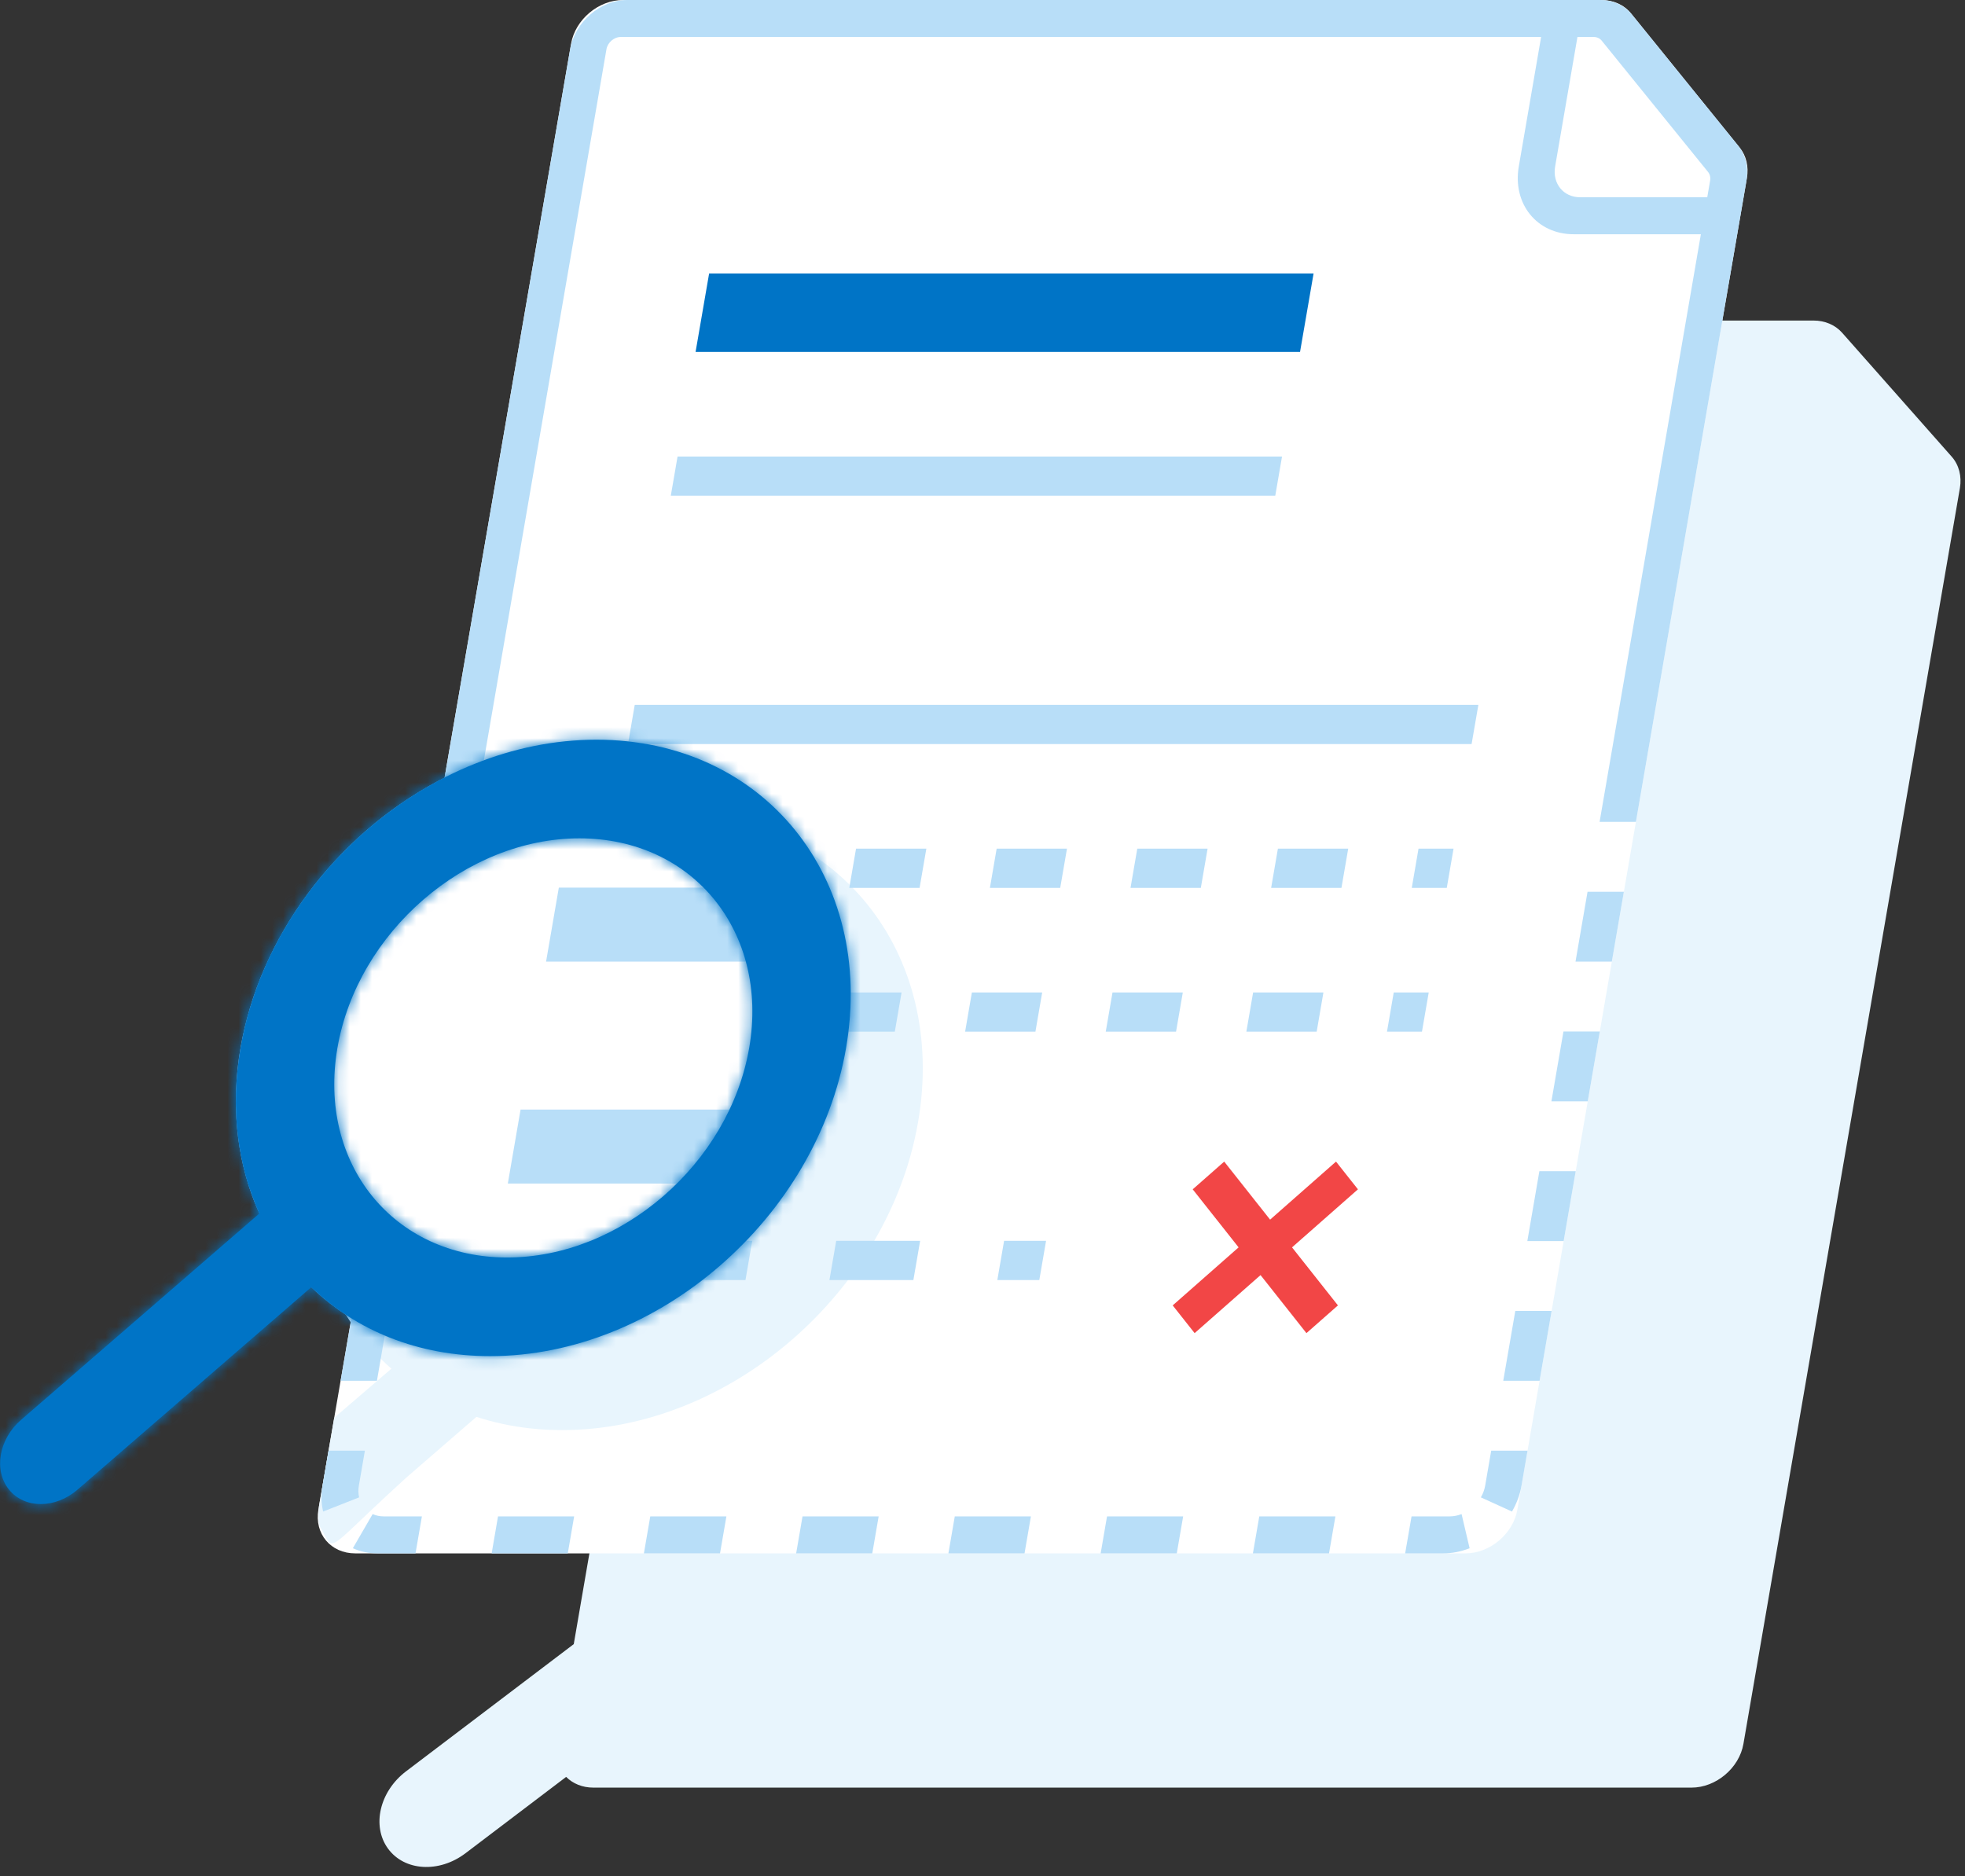
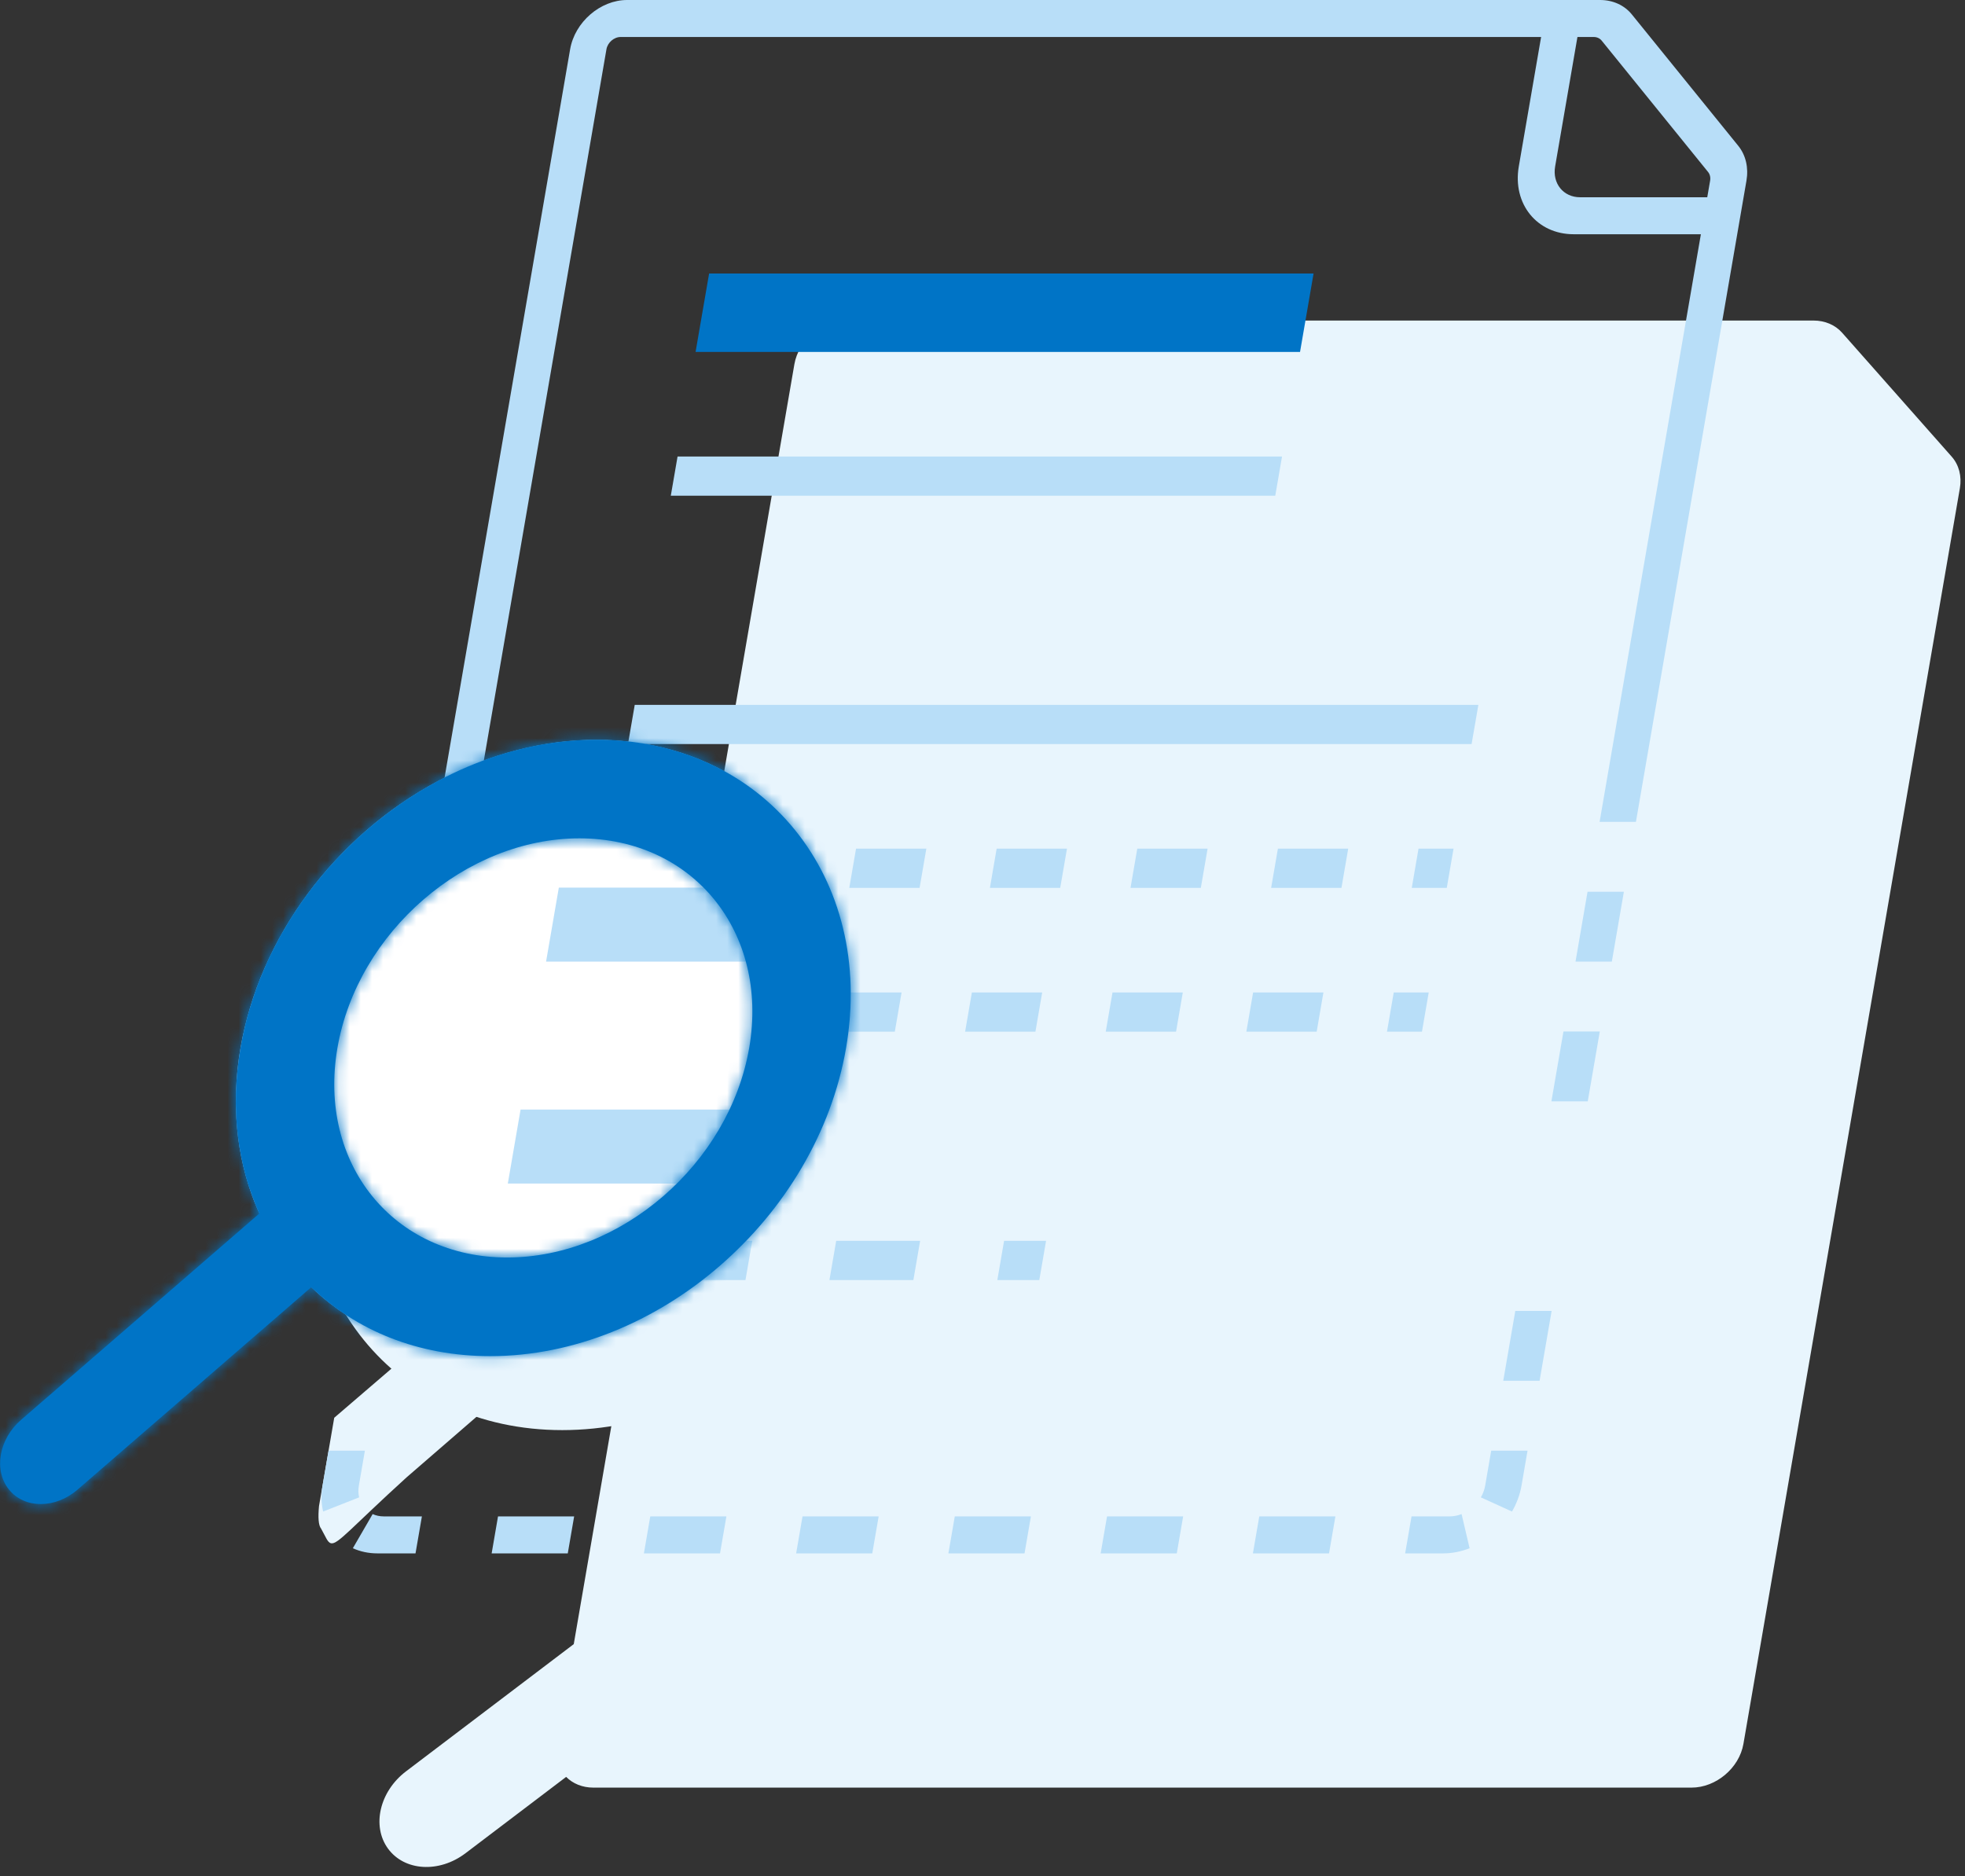
<svg xmlns="http://www.w3.org/2000/svg" width="177" height="169" viewBox="0 0 177 169" fill="none">
  <rect x="0" y="0" width="177" height="169" fill="#333333" stroke="none" />
  <path fill-rule="evenodd" clip-rule="evenodd" d="M76.233 28.876C74.024 28.876 71.929 30.641 71.554 32.818L51.682 148.111L36.574 159.571C34.196 161.375 33.467 164.489 34.946 166.526C36.426 168.563 39.553 168.753 41.932 166.948L50.997 160.072C51.595 160.674 52.45 161.038 53.454 161.038H152.363C154.572 161.038 156.667 159.273 157.042 157.096L176.539 43.978C176.724 42.905 176.457 41.879 175.8 41.135L165.932 29.975C165.309 29.27 164.384 28.876 163.351 28.876L76.233 28.876Z" fill="#E8F5FD" />
-   <path d="M51.44 3.942C51.815 1.765 53.91 0 56.119 0L144.242 0C145.326 0 146.288 0.433 146.91 1.2L156.702 13.292C157.298 14.027 157.532 15.01 157.356 16.033L136.679 135.995C136.304 138.172 134.209 139.937 132 139.937H32C29.791 139.937 28.304 138.172 28.679 135.995L51.44 3.942Z" fill="white" />
  <path fill-rule="evenodd" clip-rule="evenodd" d="M28.735 135.673L30.091 127.805C30.096 127.777 30.101 127.748 30.106 127.72L73.859 90.15C75.862 88.415 78.625 88.415 80.03 90.15C81.435 91.885 80.951 94.698 78.948 96.432L36.63 133.082C31.651 137.609 30.436 139.146 29.824 139.028C29.509 138.968 29.354 138.47 28.928 137.715C28.677 137.406 28.642 136.675 28.735 135.673Z" fill="#E8F5FD" />
  <path d="M82.7 101.065C80.057 116.4 65.704 128.831 50.641 128.831C35.579 128.831 25.511 116.4 28.154 101.065C30.797 85.731 45.15 73.3 60.213 73.3C75.275 73.3 85.343 85.731 82.7 101.065Z" fill="#E8F5FD" />
  <path d="M144.085 74.04H147.358L157.314 16.278C157.517 15.1 157.252 13.97 156.577 13.137L146.991 1.301C146.317 0.468 145.287 0 144.13 0L56.483 0C54.073 0 51.777 1.989 51.354 4.442L39.358 74.04H42.63L54.626 4.442C54.732 3.829 55.306 3.332 55.909 3.332L143.556 3.332C143.845 3.332 144.102 3.449 144.271 3.657L153.857 15.493C154.026 15.701 154.092 15.983 154.041 16.278L144.085 74.04Z" fill="#B8DEF8" />
  <path d="M145.188 86.627L146.273 80.334H143L141.916 86.627H145.188Z" fill="#B8DEF8" />
-   <path d="M38.273 80.334L37.188 86.627H40.461L41.546 80.334H38.273Z" fill="#B8DEF8" />
  <path d="M36.103 92.921L35.019 99.214H38.291L39.376 92.921H36.103Z" fill="#B8DEF8" />
  <path d="M143.019 99.214L144.104 92.921H140.831L139.746 99.214H143.019Z" fill="#B8DEF8" />
  <path d="M33.934 105.508L32.849 111.801H36.122L37.207 105.508H33.934Z" fill="#B8DEF8" />
-   <path d="M140.849 111.801L141.934 105.508H138.661L137.577 111.801H140.849Z" fill="#B8DEF8" />
  <path d="M138.68 124.388L139.765 118.095H136.492L135.407 124.388H138.68Z" fill="#B8DEF8" />
-   <path d="M31.765 118.095L30.68 124.388H33.953L35.037 118.095H31.765Z" fill="#B8DEF8" />
  <path d="M137.053 133.828L137.595 130.682H134.322L133.78 133.828C133.715 134.208 133.579 134.566 133.391 134.891L136.194 136.167C136.613 135.444 136.911 134.653 137.053 133.828Z" fill="#B8DEF8" />
  <path d="M29.595 130.682L29.053 133.828C28.91 134.653 28.936 135.444 29.106 136.167L32.349 134.891C32.272 134.566 32.26 134.208 32.325 133.828L32.868 130.682H29.595Z" fill="#B8DEF8" />
  <path d="M31.783 139.472C32.441 139.772 33.189 139.937 34 139.937H37.428L38.003 136.605H34.574C34.201 136.605 33.863 136.53 33.567 136.395L31.783 139.472Z" fill="#B8DEF8" />
  <path d="M130 139.937C130.81 139.937 131.616 139.772 132.377 139.472L131.654 136.395C131.311 136.53 130.947 136.605 130.574 136.605H127.146L126.571 139.937H130Z" fill="#B8DEF8" />
  <path d="M44.286 139.937H51.143L51.717 136.605H44.86L44.286 139.937Z" fill="#B8DEF8" />
  <path d="M58 139.937H64.857L65.431 136.605H58.574L58 139.937Z" fill="#B8DEF8" />
  <path d="M71.714 139.937H78.571L79.146 136.605H72.288L71.714 139.937Z" fill="#B8DEF8" />
  <path d="M85.428 139.937H92.286L92.86 136.605H86.003L85.428 139.937Z" fill="#B8DEF8" />
  <path d="M99.143 139.937H106L106.574 136.605H99.717L99.143 139.937Z" fill="#B8DEF8" />
  <path d="M112.857 139.937H119.714L120.288 136.605H113.431L112.857 139.937Z" fill="#B8DEF8" />
  <path fill-rule="evenodd" clip-rule="evenodd" d="M136.808 14.993L139.009 2.221H142.282L140.081 14.993C139.816 16.527 140.823 17.77 142.329 17.77H154.875L154.301 21.102H141.755C138.441 21.102 136.226 18.367 136.808 14.993Z" fill="#B8DEF8" />
  <g clip-path="url(#clip0)">
    <path fill-rule="evenodd" clip-rule="evenodd" d="M57.5 79.984H54.333L54.942 76.452H58.109L57.5 79.984ZM70.167 79.984H63.833L64.442 76.452H70.775L70.167 79.984ZM82.833 79.984H76.5L77.109 76.452H83.442L82.833 79.984ZM95.5 79.984H89.167L89.775 76.452H96.109L95.5 79.984ZM108.167 79.984H101.833L102.442 76.452H108.775L108.167 79.984ZM120.833 79.984H114.5L115.109 76.452H121.442L120.833 79.984ZM130.333 79.984H127.167L127.775 76.452H130.942L130.333 79.984Z" fill="#B8DEF8" />
    <path fill-rule="evenodd" clip-rule="evenodd" d="M55.876 89.406H52.709L52.101 92.939H55.267L55.876 89.406ZM68.543 89.406H62.209L61.601 92.939H67.934L68.543 89.406ZM81.21 89.406H74.876L74.267 92.939H80.601L81.21 89.406ZM93.876 89.406H87.543L86.934 92.939H93.267L93.876 89.406ZM106.543 89.406H100.21L99.601 92.939H105.934L106.543 89.406ZM119.209 89.406H112.876L112.267 92.939H118.601L119.209 89.406ZM128.71 89.406H125.543L124.934 92.939H128.101L128.71 89.406Z" fill="#B8DEF8" />
    <path fill-rule="evenodd" clip-rule="evenodd" d="M52.634 111.78H48.853L48.244 115.313H52.025L52.634 111.78ZM67.758 111.78H60.196L59.587 115.313H67.15L67.758 111.78ZM82.883 111.78H75.321L74.712 115.313H82.274L82.883 111.78ZM94.226 111.78H90.445L89.836 115.313H93.617L94.226 111.78Z" fill="#B8DEF8" />
    <path fill-rule="evenodd" clip-rule="evenodd" d="M56.566 67.031H132.566L133.175 63.498L57.175 63.498L56.566 67.031Z" fill="#B8DEF8" />
    <rect width="54.448" height="7.17" transform="matrix(1 0 0.17 -0.985 62.655 31.703)" fill="#0074C6" />
    <rect width="54.448" height="3.585" transform="matrix(1 0 0.17 -0.985 60.423 44.656)" fill="#B8DEF8" />
-     <path fill-rule="evenodd" clip-rule="evenodd" d="M111.569 112.369L107.435 107.141L110.272 104.643L114.406 109.871L120.343 104.643L122.318 107.141L116.382 112.369L120.516 117.597L117.68 120.095L113.545 114.867L107.608 120.095L105.632 117.597L111.569 112.369Z" fill="#F24646" />
  </g>
  <ellipse rx="27.273" ry="28.175" transform="matrix(1 0 -0.17 0.985 48.939 94.401)" fill="white" />
  <path d="M49.188 86.627H68.825L69.973 79.963H50.337L49.188 86.627Z" fill="#B8DEF8" />
  <path d="M45.743 106.618H65.379L66.528 99.954H46.891L45.743 106.618Z" fill="#B8DEF8" />
  <mask id="path-17-inside-1" fill="white">
    <path fill-rule="evenodd" clip-rule="evenodd" d="M67.485 94.401C65.688 104.829 55.927 113.282 45.685 113.282C35.443 113.282 28.597 104.829 30.394 94.401C32.191 83.974 41.951 75.521 52.194 75.521C62.436 75.521 69.282 83.974 67.485 94.401ZM76.212 94.401C73.569 109.736 59.216 122.167 44.154 122.167C37.639 122.167 32.058 119.841 28.036 115.96L6.985 134.193C4.981 135.928 2.219 135.928 0.813 134.193C-0.592 132.458 -0.107 129.645 1.896 127.91L23.362 109.319C21.404 105.01 20.72 99.892 21.667 94.401C24.31 79.067 38.663 66.636 53.725 66.636C68.787 66.636 78.855 79.067 76.212 94.401Z" />
  </mask>
  <path fill-rule="evenodd" clip-rule="evenodd" d="M67.485 94.401C65.688 104.829 55.927 113.282 45.685 113.282C35.443 113.282 28.597 104.829 30.394 94.401C32.191 83.974 41.951 75.521 52.194 75.521C62.436 75.521 69.282 83.974 67.485 94.401ZM76.212 94.401C73.569 109.736 59.216 122.167 44.154 122.167C37.639 122.167 32.058 119.841 28.036 115.96L6.985 134.193C4.981 135.928 2.219 135.928 0.813 134.193C-0.592 132.458 -0.107 129.645 1.896 127.91L23.362 109.319C21.404 105.01 20.72 99.892 21.667 94.401C24.31 79.067 38.663 66.636 53.725 66.636C68.787 66.636 78.855 79.067 76.212 94.401Z" fill="#0074C6" />
  <path d="M28.036 115.96L34.221 109.922L29.326 105.2L23.233 110.477L28.036 115.96ZM6.985 134.193L2.182 128.71H2.182L6.985 134.193ZM0.813 134.193L7.507 128.71H7.507L0.813 134.193ZM1.896 127.91L6.699 133.393L6.699 133.393L1.896 127.91ZM23.362 109.319L28.165 114.802L33.255 110.394L30.882 105.175L23.362 109.319ZM44.326 121.166C59.23 121.166 72.979 108.939 75.485 94.401H59.485C58.396 100.718 52.625 105.398 47.044 105.398L44.326 121.166ZM22.394 94.401C19.888 108.939 29.422 121.166 44.326 121.166L47.044 105.398C41.463 105.398 37.305 100.718 38.394 94.401H22.394ZM53.552 67.637C38.648 67.637 24.899 79.864 22.394 94.401H38.394C39.483 88.085 45.254 83.405 50.835 83.405L53.552 67.637ZM75.485 94.401C77.99 79.864 68.456 67.637 53.552 67.637L50.835 83.405C56.415 83.405 60.574 88.085 59.485 94.401H75.485ZM42.795 130.05C62.519 130.05 80.861 113.846 84.212 94.401H68.212C66.278 105.625 55.913 114.283 45.513 114.283L42.795 130.05ZM21.852 121.999C27.045 127.01 34.304 130.05 42.795 130.05L45.513 114.283C40.974 114.283 37.07 112.672 34.221 109.922L21.852 121.999ZM23.233 110.477L2.182 128.71L11.788 139.676L32.839 121.444L23.233 110.477ZM2.182 128.71C3.874 127.244 6.32 127.244 7.507 128.71L-5.88 139.676C-1.882 144.612 6.089 144.612 11.788 139.676L2.182 128.71ZM7.507 128.71C8.577 130.031 8.226 132.072 6.699 133.393L-2.907 122.427C-8.439 127.219 -9.76 134.884 -5.88 139.676L7.507 128.71ZM6.699 133.393L28.165 114.802L18.559 103.836L-2.907 122.427L6.699 133.393ZM13.667 94.401C12.463 101.384 13.329 107.934 15.842 113.463L30.882 105.175C29.478 102.087 28.977 98.4 29.667 94.401H13.667ZM55.084 58.752C35.36 58.752 17.018 74.957 13.667 94.401H29.667C31.601 83.177 41.965 74.52 52.366 74.52L55.084 58.752ZM84.212 94.401C87.564 74.957 74.808 58.752 55.084 58.752L52.366 74.52C62.767 74.52 70.147 83.177 68.212 94.401H84.212Z" fill="#0074C6" mask="url(#path-17-inside-1)" />
  <defs>
    <clipPath id="clip0">
      <rect width="76" height="98.061" fill="white" transform="matrix(1 0 -0.17 0.985 63.873 24.637)" />
    </clipPath>
  </defs>
</svg>